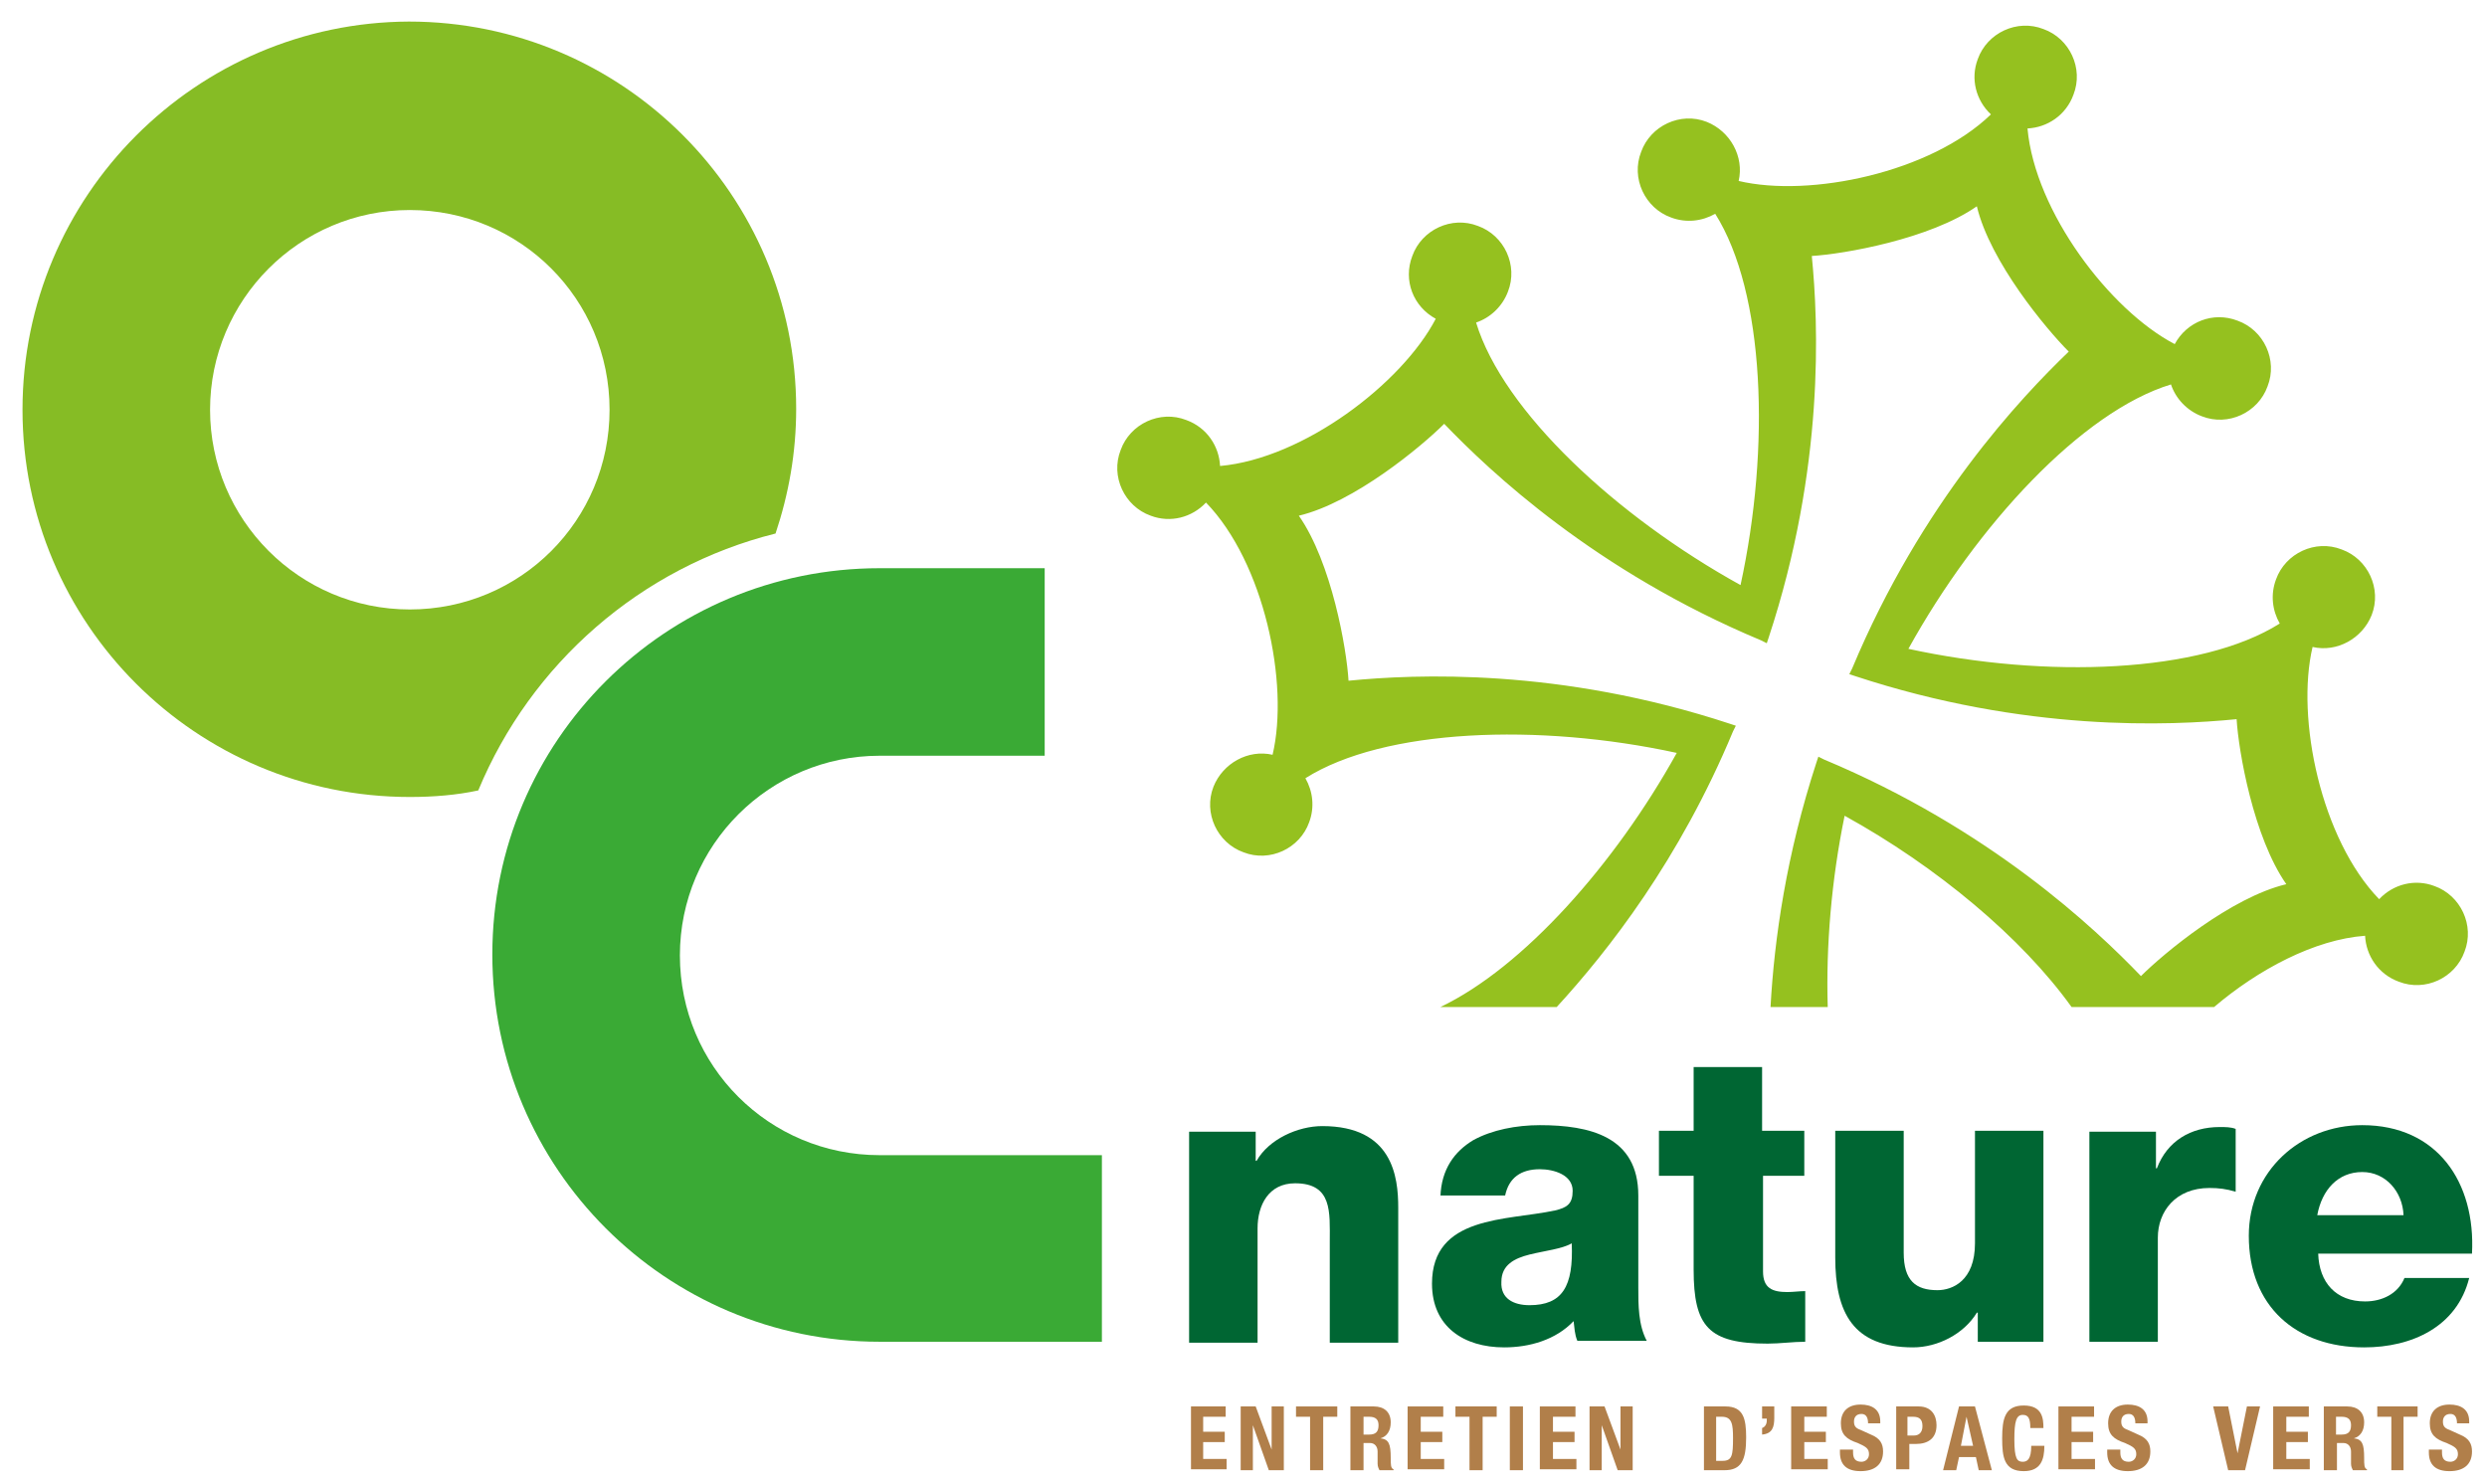
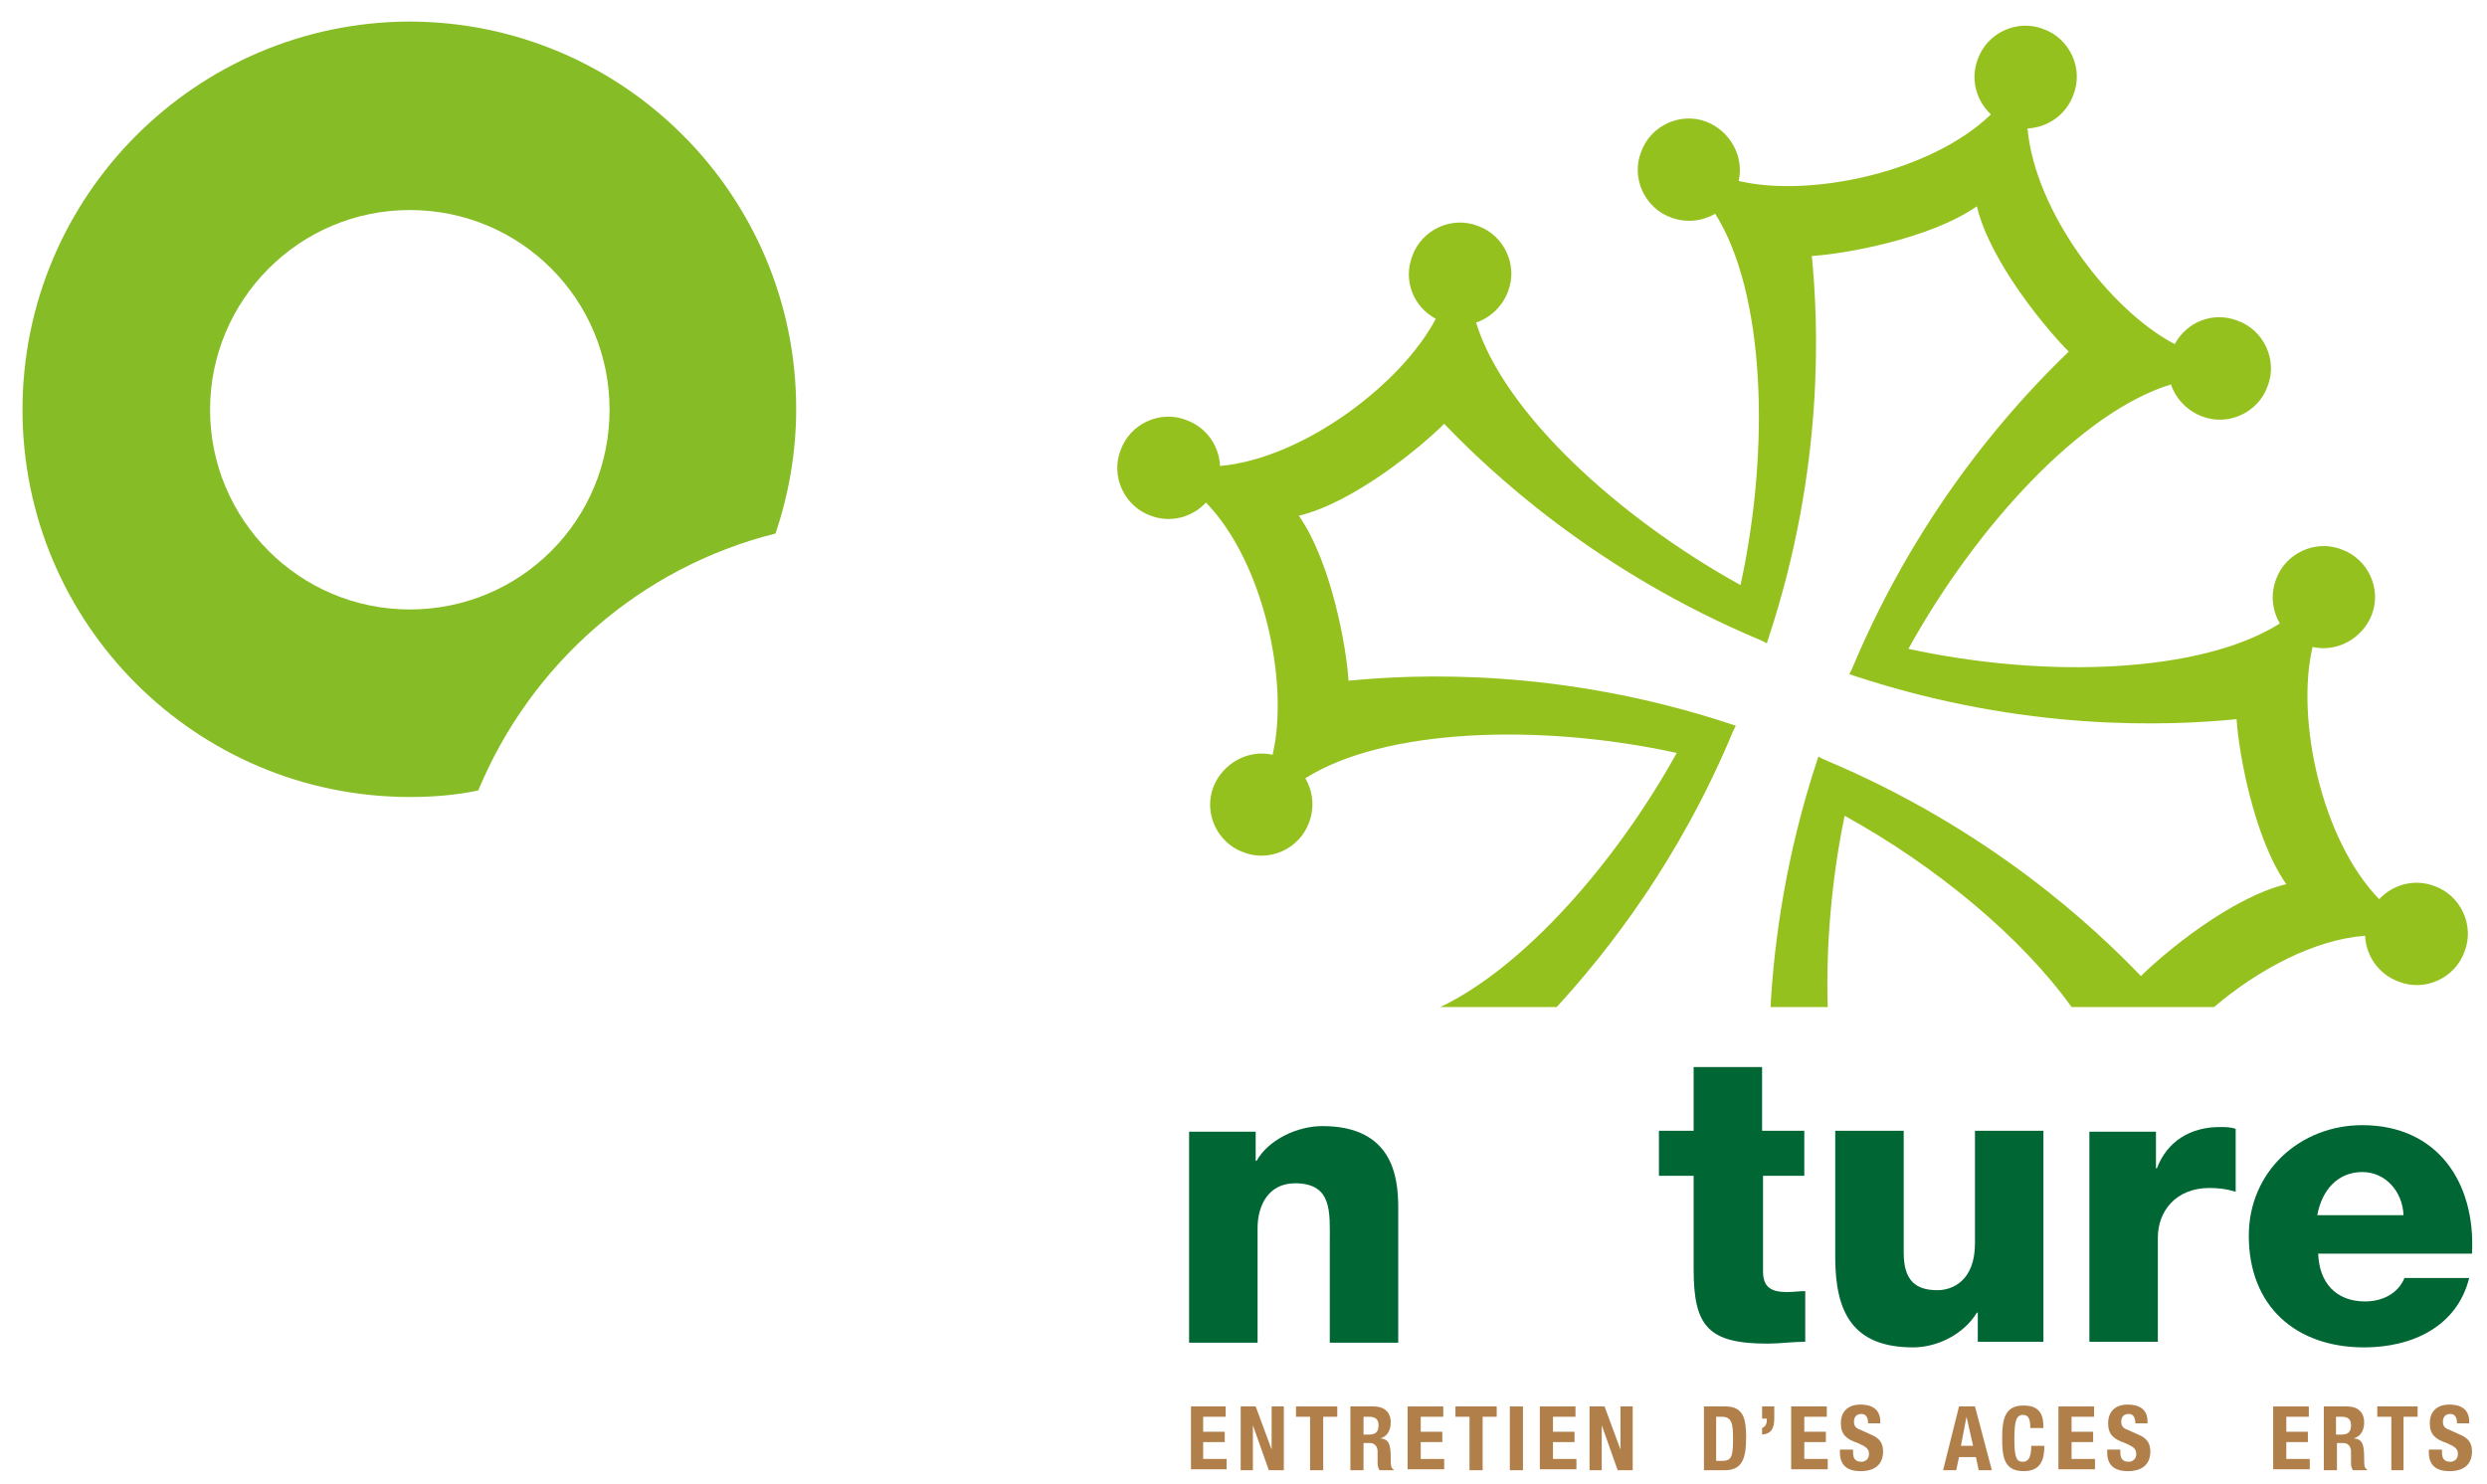
<svg xmlns="http://www.w3.org/2000/svg" version="1.1" x="0px" y="0px" viewBox="0 0 265.2 158.3" style="enable-background:new 0 0 265.2 158.3;" xml:space="preserve">
  <style type="text/css">
	.st0{fill:#86BC25;}
	.st1{fill:#3AAA35;}
	.st2{fill:#95C11F;}
	.st3{fill:#006633;}
	.st4{fill:#B17F4A;}
</style>
  <g id="O">
    <path class="st0" d="M82.7,56.9c1.4-4.2,2.2-8.6,2.2-13.3c0-22.8-18.5-41.3-41.3-41.3C20.9,2.4,2.4,20.9,2.4,43.7   c0,22.8,18.5,41.3,41.3,41.3c2.5,0,5-0.2,7.3-0.7C56.6,70.8,68.3,60.5,82.7,56.9z M22.4,43.7c0-11.7,9.5-21.3,21.3-21.3   s21.3,9.5,21.3,21.3s-9.5,21.3-21.3,21.3S22.4,55.4,22.4,43.7z" />
  </g>
  <g id="C">
-     <path class="st1" d="M117.4,143.1H93.8c-22.8,0-41.3-18.5-41.3-41.3S71,60.6,93.8,60.6h17.6v20H93.8c-11.7,0-21.3,9.5-21.3,21.3   s9.5,21.3,21.3,21.3h23.7V143.1z" />
-   </g>
+     </g>
  <g id="Croix">
    <path class="st2" d="M259.6,94.5c-2.1-0.8-4.4-0.2-5.9,1.4c-6.2-6.4-8.9-19.3-7.1-26.9c2.6,0.6,5.3-0.9,6.3-3.4   c1.1-2.8-0.4-6-3.2-7c-2.8-1.1-6,0.4-7,3.2c-0.6,1.6-0.4,3.3,0.4,4.7c-8.4,5.3-24.9,5.9-39.6,2.7c7.3-13.2,18.5-25.3,28-28.2   c0.5,1.5,1.7,2.8,3.3,3.4c2.8,1.1,6-0.4,7-3.2c1.1-2.8-0.4-6-3.2-7c-2.6-1-5.4,0.1-6.7,2.5c-6.9-3.6-14.9-14.1-15.7-23   c2.1-0.1,4.1-1.4,4.9-3.6c1.1-2.8-0.4-6-3.2-7c-2.8-1.1-6,0.4-7,3.2c-0.8,2.1-0.2,4.4,1.4,5.9c-6.4,6.2-19.3,8.9-26.9,7.1   c0.6-2.6-0.9-5.3-3.4-6.3c-2.8-1.1-6,0.4-7,3.2c-1.1,2.8,0.4,6,3.2,7c1.6,0.6,3.3,0.4,4.7-0.4c5.3,8.4,5.9,24.9,2.7,39.6   c-13.2-7.3-25.3-18.5-28.2-28c1.5-0.5,2.8-1.7,3.4-3.3c1.1-2.8-0.4-6-3.2-7c-2.8-1.1-6,0.4-7,3.2c-1,2.6,0.1,5.4,2.5,6.7   c-3.6,6.9-14.1,14.9-23,15.7c-0.1-2.1-1.4-4.1-3.6-4.9c-2.8-1.1-6,0.4-7,3.2c-1.1,2.8,0.4,6,3.2,7c2.1,0.8,4.4,0.2,5.9-1.4   c6.2,6.4,8.9,19.3,7.1,26.9c-2.6-0.6-5.3,0.9-6.3,3.4c-1.1,2.8,0.4,6,3.2,7c2.8,1.1,6-0.4,7-3.2c0.6-1.6,0.4-3.3-0.4-4.7   c8.4-5.3,24.9-5.9,39.6-2.7c-6.6,11.9-16.4,22.9-25.2,27.1H166c5.5-6,13.1-15.7,18.8-29.4l0.3-0.6l-0.6-0.2   c-18.2-6-33.6-5.3-40.7-4.6c-0.2-3.4-1.8-12.6-5.3-17.6c5.9-1.4,13.1-7.4,15.5-9.8c4.9,5.1,16.1,15.7,33.8,23.1l0.6,0.3l0.2-0.6   c6-18.2,5.3-33.6,4.6-40.7c3.4-0.2,12.6-1.8,17.6-5.3c1.4,5.9,7.4,13.1,9.8,15.5c-5.1,4.9-15.7,16.1-23.1,33.8l-0.3,0.6l0.6,0.2   c18.2,6,33.6,5.3,40.7,4.6c0.2,3.4,1.8,12.6,5.3,17.6c-5.9,1.4-13.1,7.4-15.5,9.8c-4.9-5.1-16.1-15.7-33.8-23.1l-0.6-0.3l-0.2,0.6   c-3.2,9.8-4.5,18.8-4.9,26.1h6.1c-0.2-6.5,0.4-13.6,1.8-20.4c9.8,5.4,18.9,13,24.2,20.4h15.2c4.7-4,10.7-7.2,16.1-7.6   c0.1,2.1,1.4,4.1,3.6,4.9c2.8,1.1,6-0.4,7-3.2C263.9,98.7,262.4,95.5,259.6,94.5z" />
  </g>
  <g id="trait_BL">
</g>
  <g id="nature">
    <g>
      <g>
        <g>
          <path class="st3" d="M126.8,120.7h7.1v3.1h0.1c1.3-2.3,4.4-3.7,7-3.7c7.5,0,8.1,5.4,8.1,8.7v14.4h-7.3v-10.8      c0-3.1,0.3-6.2-3.7-6.2c-2.8,0-4,2.3-4,4.8v12.2h-7.3V120.7z" />
        </g>
        <g>
-           <path class="st3" d="M153.6,127.6c0.1-2.9,1.5-4.8,3.5-6c2-1.1,4.6-1.6,7.1-1.6c5.3,0,10.5,1.2,10.5,7.5v9.8c0,1.9,0,4,0.9,5.7      h-7.4c-0.3-0.7-0.3-1.4-0.4-2.1c-1.9,2-4.7,2.8-7.4,2.8c-4.3,0-7.7-2.2-7.7-6.8c0-7.3,8-6.7,13.1-7.8c1.3-0.3,1.9-0.7,1.9-2.1      c0-1.7-2-2.3-3.5-2.3c-2,0-3.3,0.9-3.7,2.8H153.6z M163.1,139.2c3.5,0,4.7-2,4.5-6.6c-1,0.6-2.9,0.8-4.5,1.2      c-1.6,0.4-3,1.1-3,2.9C160,138.5,161.4,139.2,163.1,139.2z" />
-         </g>
+           </g>
        <g>
          <path class="st3" d="M192.6,125.4H188v10.2c0,1.8,1,2.2,2.6,2.2c0.6,0,1.3-0.1,1.9-0.1v5.4c-1.3,0-2.7,0.2-4,0.2      c-6.3,0-7.9-1.8-7.9-7.9v-10h-3.7v-4.8h3.7v-6.8h7.3v6.8h4.5V125.4z" />
        </g>
        <g>
          <path class="st3" d="M218,143.1h-7.1V140h-0.1c-1.4,2.3-4.2,3.7-6.8,3.7c-6.4,0-8.3-3.7-8.3-9.6v-13.5h7.3v13c0,3,1.3,4,3.6,4      c1.6,0,4-1,4-5v-12h7.3V143.1z" />
        </g>
        <g>
          <path class="st3" d="M222.8,120.7h7.1v3.9h0.1c1.1-2.9,3.6-4.4,6.7-4.4c0.6,0,1.2,0,1.7,0.2v6.7c-1-0.3-1.8-0.4-2.8-0.4      c-3.6,0-5.5,2.5-5.5,5.3v11.1h-7.3V120.7z" />
        </g>
        <g>
          <path class="st3" d="M247.2,133.7c0.1,3.1,1.9,5.1,5,5.1c1.8,0,3.5-0.8,4.2-2.5h6.9c-1.3,5.2-6.1,7.4-11.2,7.4      c-7.3,0-12.3-4.4-12.3-11.9c0-6.9,5.5-11.8,12.1-11.8c8,0,12.1,6.1,11.7,13.7H247.2z M256.3,129.6c-0.1-2.5-1.9-4.6-4.4-4.6      c-2.6,0-4.3,1.9-4.8,4.6H256.3z" />
        </g>
      </g>
    </g>
  </g>
  <g id="BL">
    <g>
      <path class="st4" d="M130.7,150v1.1h-2.4v1.6h2.3v1.1h-2.3v1.8h2.5v1.1H127V150H130.7z" />
      <path class="st4" d="M133.9,150l1.7,4.6h0V150h1.3v6.8h-1.6l-1.7-4.8h0v4.8h-1.3V150H133.9z" />
      <path class="st4" d="M142.6,150v1.1h-1.5v5.7h-1.4v-5.7h-1.5V150H142.6z" />
      <path class="st4" d="M144,150h2.5c1.1,0,1.8,0.6,1.8,1.7c0,0.9-0.4,1.5-1.1,1.7v0c0.9,0.1,1.1,0.6,1.1,2.1c0,0.7,0,1.1,0.3,1.2    v0.1h-1.5c-0.1-0.2-0.2-0.4-0.2-0.7l0-1.3c0-0.5-0.3-0.9-0.8-0.9h-0.7v2.9H144V150z M145.4,153h0.6c0.7,0,1-0.3,1-1    c0-0.6-0.3-0.9-1-0.9h-0.6V153z" />
      <path class="st4" d="M153.9,150v1.1h-2.4v1.6h2.3v1.1h-2.3v1.8h2.5v1.1h-3.9V150H153.9z" />
      <path class="st4" d="M159.6,150v1.1h-1.5v5.7h-1.4v-5.7h-1.5V150H159.6z" />
      <path class="st4" d="M161,156.8V150h1.4v6.8H161z" />
      <path class="st4" d="M168,150v1.1h-2.4v1.6h2.3v1.1h-2.3v1.8h2.5v1.1h-3.9V150H168z" />
      <path class="st4" d="M171.1,150l1.7,4.6h0V150h1.3v6.8h-1.6l-1.7-4.8h0v4.8h-1.3V150H171.1z" />
      <path class="st4" d="M181.8,150h2.2c1.9,0,2.2,1.3,2.2,3.3c0,2.4-0.5,3.5-2.3,3.5h-2.2V150z M183.1,155.8h0.6c1,0,1.1-0.6,1.1-2.4    c0-1.5-0.1-2.3-1.2-2.3h-0.6V155.8z" />
      <path class="st4" d="M189.2,151.2c0,1-0.2,1.7-1.3,1.8v-0.7c0.3-0.1,0.5-0.4,0.5-0.8v-0.2h-0.5V150h1.3V151.2z" />
      <path class="st4" d="M194.8,150v1.1h-2.4v1.6h2.3v1.1h-2.3v1.8h2.5v1.1H191V150H194.8z" />
      <path class="st4" d="M197.6,154.7v0.2c0,0.6,0.2,1,0.9,1c0.4,0,0.8-0.3,0.8-0.8c0-0.6-0.3-0.8-1.2-1.2c-1.2-0.4-1.8-0.9-1.8-2.1    c0-1.3,0.8-2,2.1-2c1.2,0,2.1,0.5,2.1,1.8v0.2h-1.3c0-0.6-0.2-1-0.7-1c-0.6,0-0.8,0.4-0.8,0.8c0,0.4,0.1,0.7,0.7,0.9l1.1,0.5    c1,0.4,1.3,1,1.3,1.8c0,1.4-0.9,2.1-2.4,2.1c-1.5,0-2.2-0.7-2.2-2v-0.3H197.6z" />
-       <path class="st4" d="M202.2,150h2.4c1.4,0,1.9,1,1.9,2c0,1.4-0.9,2-2.2,2h-0.7v2.7h-1.4V150z M203.5,153.1h0.6    c0.5,0,0.9-0.3,0.9-1c0-0.7-0.3-1-1-1h-0.6V153.1z" />
      <path class="st4" d="M208.9,150h1.7l1.8,6.8H211l-0.3-1.4h-1.8l-0.3,1.4h-1.4L208.9,150z M209.1,154.2h1.3l-0.7-3.1h0L209.1,154.2    z" />
-       <path class="st4" d="M216.5,152.3c0-1-0.2-1.4-0.8-1.4c-0.7,0-0.9,0.7-0.9,2.6c0,2.1,0.3,2.4,0.9,2.4c0.5,0,0.9-0.3,0.9-1.7h1.4    c0,1.5-0.4,2.7-2.2,2.7c-2.1,0-2.3-1.5-2.3-3.5c0-2.1,0.3-3.5,2.3-3.5c2,0,2.1,1.4,2.1,2.4H216.5z" />
+       <path class="st4" d="M216.5,152.3c0-1-0.2-1.4-0.8-1.4c-0.7,0-0.9,0.7-0.9,2.6c0,2.1,0.3,2.4,0.9,2.4c0.5,0,0.9-0.3,0.9-1.7h1.4    c0,1.5-0.4,2.7-2.2,2.7c-2.1,0-2.3-1.5-2.3-3.5c0-2.1,0.3-3.5,2.3-3.5c2,0,2.1,1.4,2.1,2.4z" />
      <path class="st4" d="M223.3,150v1.1h-2.4v1.6h2.3v1.1h-2.3v1.8h2.5v1.1h-3.9V150H223.3z" />
      <path class="st4" d="M226.1,154.7v0.2c0,0.6,0.2,1,0.9,1c0.4,0,0.8-0.3,0.8-0.8c0-0.6-0.3-0.8-1.2-1.2c-1.2-0.4-1.8-0.9-1.8-2.1    c0-1.3,0.8-2,2.1-2c1.2,0,2.1,0.5,2.1,1.8v0.2h-1.3c0-0.6-0.2-1-0.7-1c-0.6,0-0.8,0.4-0.8,0.8c0,0.4,0.1,0.7,0.7,0.9l1.1,0.5    c1,0.4,1.3,1,1.3,1.8c0,1.4-0.9,2.1-2.4,2.1c-1.5,0-2.2-0.7-2.2-2v-0.3H226.1z" />
-       <path class="st4" d="M237.6,150l1,5h0l1-5h1.4l-1.6,6.8h-1.8l-1.6-6.8H237.6z" />
      <path class="st4" d="M246.2,150v1.1h-2.4v1.6h2.3v1.1h-2.3v1.8h2.5v1.1h-3.9V150H246.2z" />
      <path class="st4" d="M247.8,150h2.5c1.1,0,1.8,0.6,1.8,1.7c0,0.9-0.4,1.5-1.1,1.7v0c0.9,0.1,1.1,0.6,1.1,2.1c0,0.7,0,1.1,0.3,1.2    v0.1h-1.5c-0.1-0.2-0.2-0.4-0.2-0.7l0-1.3c0-0.5-0.3-0.9-0.8-0.9h-0.7v2.9h-1.4V150z M249.1,153h0.6c0.7,0,1-0.3,1-1    c0-0.6-0.3-0.9-1-0.9h-0.6V153z" />
      <path class="st4" d="M257.8,150v1.1h-1.5v5.7H255v-5.7h-1.5V150H257.8z" />
      <path class="st4" d="M260.4,154.7v0.2c0,0.6,0.2,1,0.9,1c0.4,0,0.8-0.3,0.8-0.8c0-0.6-0.3-0.8-1.2-1.2c-1.2-0.4-1.8-0.9-1.8-2.1    c0-1.3,0.8-2,2.1-2c1.2,0,2.1,0.5,2.1,1.8v0.2H262c0-0.6-0.2-1-0.7-1c-0.6,0-0.8,0.4-0.8,0.8c0,0.4,0.1,0.7,0.7,0.9l1.1,0.5    c1,0.4,1.3,1,1.3,1.8c0,1.4-0.9,2.1-2.4,2.1c-1.5,0-2.2-0.7-2.2-2v-0.3H260.4z" />
    </g>
  </g>
</svg>